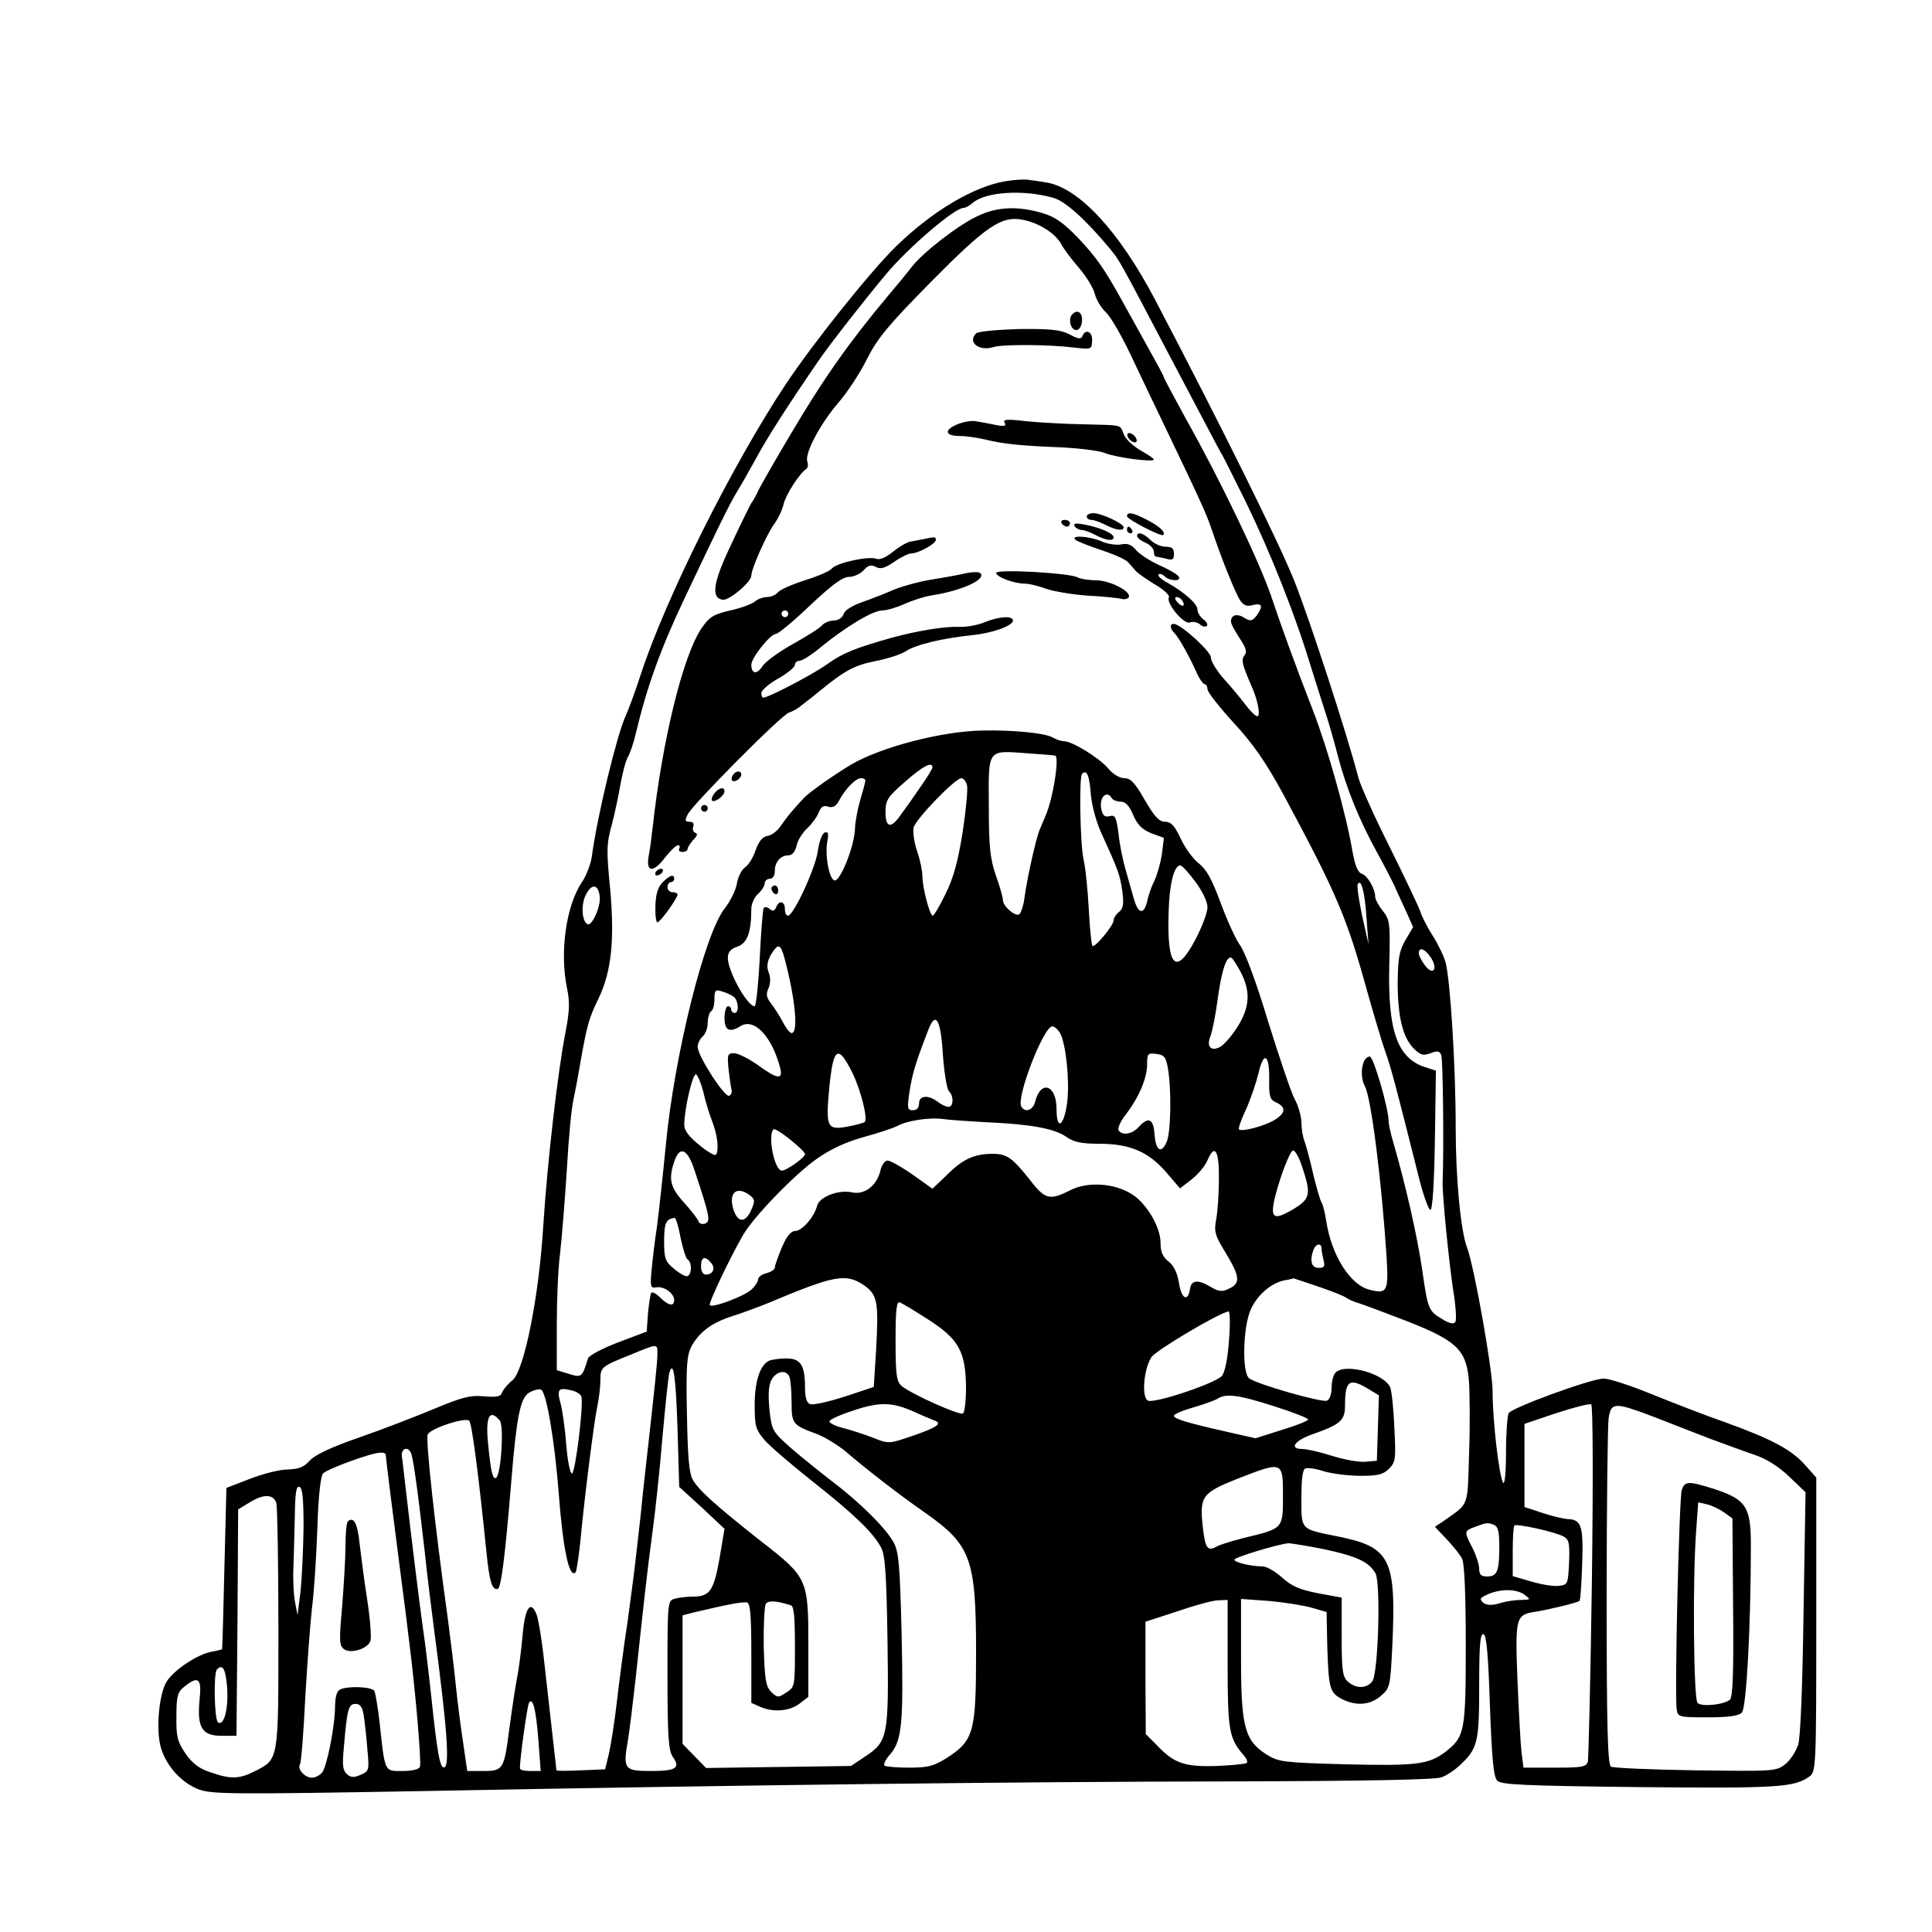
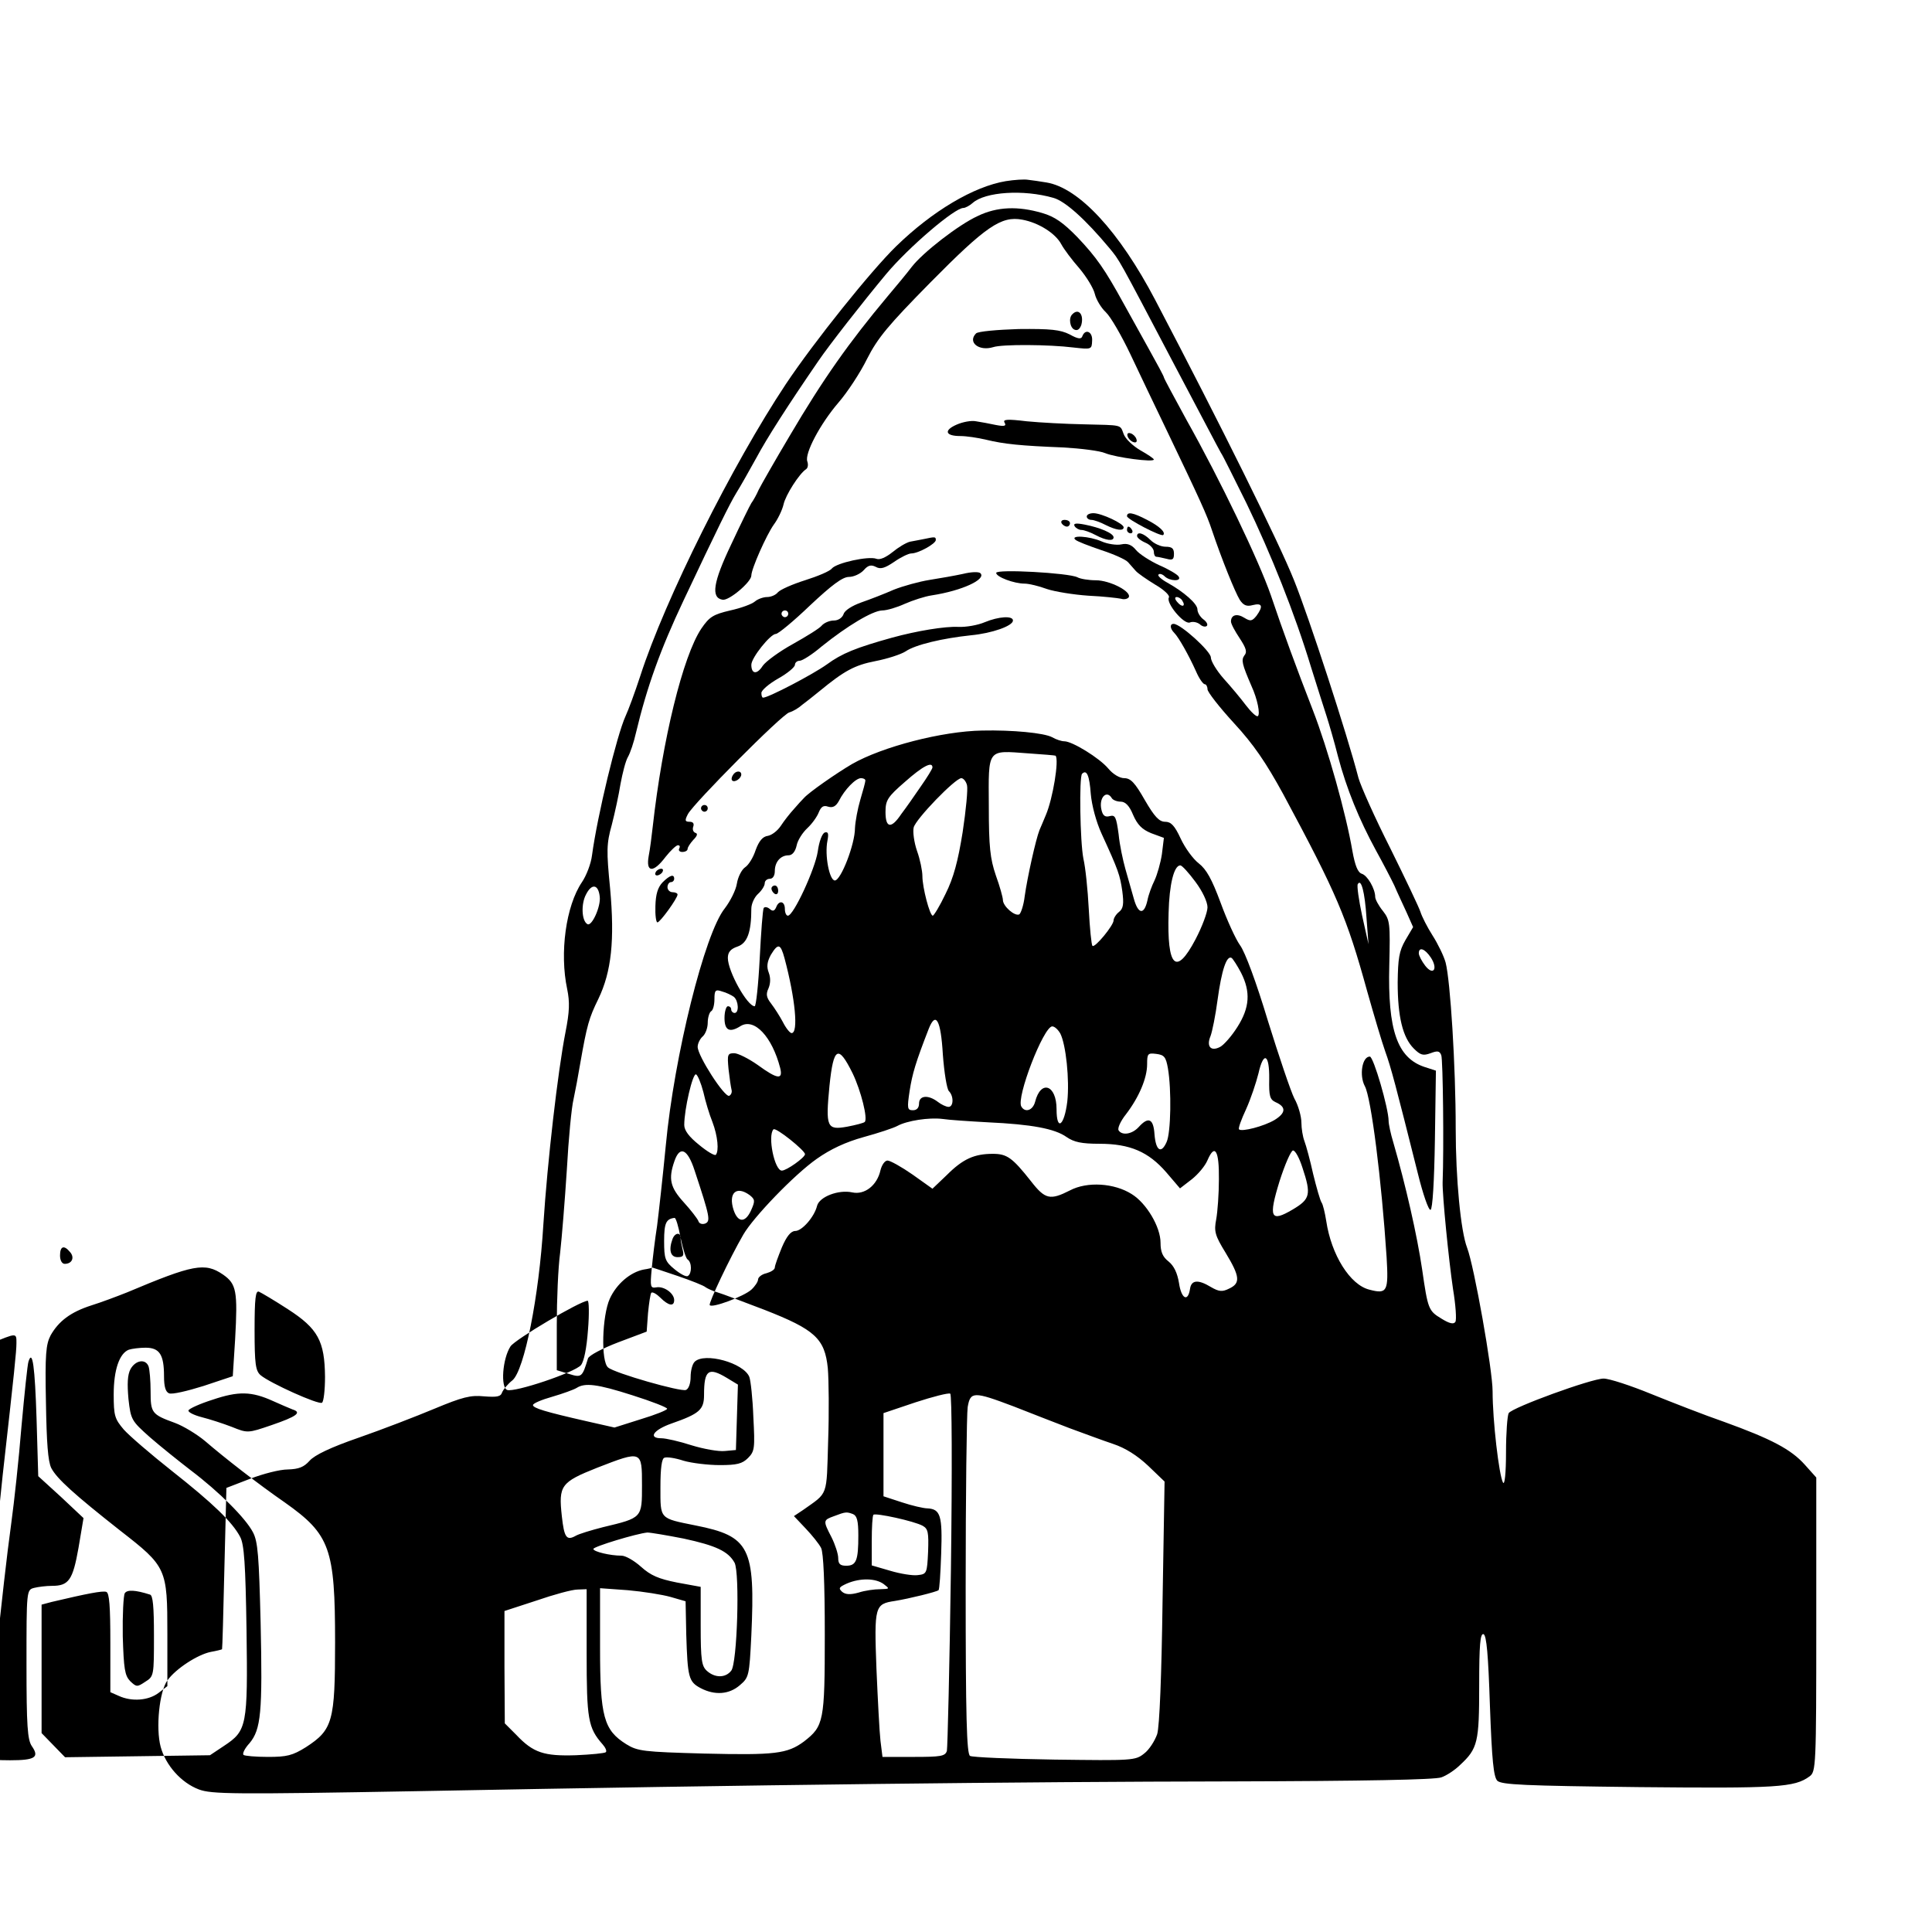
<svg xmlns="http://www.w3.org/2000/svg" version="1.0" width="576" height="576" viewBox="0 0 576 576" preserveAspectRatio="xMidYMid meet">
  <g transform="translate(0,576) scale(0.1,-0.1)" fill="#000000" stroke="none">
-     <path d="M2999 5220 c-96 -16 -219 -89 -327 -194 -75 -73 -245 -285 -329 -411 -160 -241 -360 -641 -434 -870 -16 -49 -36 -103 -44 -120 -26 -57 -84 -296 -100 -415 -3 -25 -17 -61 -30 -80 -48 -71 -67 -211 -44 -319 8 -39 7 -67 -5 -128 -23 -117 -54 -387 -66 -573 -13 -217 -57 -435 -92 -465 -14 -11 -27 -27 -31 -36 -4 -13 -15 -15 -54 -12 -40 4 -64 -2 -148 -37 -55 -23 -156 -62 -225 -86 -84 -29 -132 -52 -147 -69 -17 -19 -32 -25 -65 -26 -24 0 -74 -13 -113 -28 l-70 -27 -6 -239 c-3 -132 -6 -241 -7 -242 -1 -1 -17 -5 -34 -8 -39 -8 -104 -50 -129 -85 -24 -33 -35 -142 -20 -198 15 -55 61 -107 114 -127 38 -14 99 -15 657 -5 1004 19 1788 28 2422 29 395 1 606 5 625 12 15 5 41 22 56 37 53 49 57 68 57 237 0 121 3 156 13 153 9 -4 14 -61 19 -213 6 -165 11 -212 22 -224 13 -12 79 -15 423 -19 412 -4 463 -1 508 32 19 14 20 28 20 453 l0 438 -34 38 c-41 46 -100 77 -241 128 -58 20 -155 58 -217 83 -61 25 -125 46 -142 46 -36 0 -272 -86 -283 -103 -4 -7 -8 -59 -8 -117 0 -62 -4 -99 -9 -90 -12 22 -31 185 -31 272 0 64 -55 373 -76 428 -19 49 -34 206 -34 355 0 188 -16 441 -30 495 -5 19 -23 56 -39 81 -16 25 -32 57 -36 70 -4 13 -45 99 -90 190 -46 91 -88 185 -95 210 -33 128 -148 480 -192 589 -45 113 -219 464 -414 836 -107 204 -227 334 -324 350 -19 3 -44 7 -55 8 -11 2 -41 0 -66 -4z m142 -50 c35 -10 95 -64 166 -149 32 -39 23 -23 196 -352 71 -134 132 -251 137 -259 6 -8 39 -76 76 -150 72 -149 144 -328 193 -490 18 -58 39 -123 46 -145 7 -22 23 -76 34 -120 26 -98 63 -188 113 -280 21 -38 46 -86 55 -105 8 -19 25 -55 36 -79 l20 -45 -23 -39 c-19 -33 -22 -55 -23 -126 0 -102 15 -164 48 -197 20 -20 28 -22 50 -14 21 8 27 7 32 -6 5 -13 8 -278 4 -379 -1 -38 18 -230 31 -318 8 -48 11 -92 7 -98 -5 -8 -18 -5 -42 10 -38 23 -40 28 -57 146 -15 102 -49 251 -86 379 -8 26 -14 55 -14 64 0 37 -45 192 -56 192 -23 0 -32 -56 -15 -88 19 -34 50 -281 65 -510 6 -102 2 -111 -51 -97 -58 14 -114 104 -129 205 -4 25 -10 50 -14 55 -4 6 -15 44 -25 85 -9 41 -21 85 -26 98 -5 13 -9 38 -9 55 0 18 -9 51 -21 72 -11 22 -46 126 -79 232 -34 113 -68 205 -83 225 -13 18 -39 75 -58 127 -26 70 -42 99 -65 117 -17 13 -41 46 -54 74 -18 39 -29 50 -46 50 -18 0 -32 15 -61 65 -29 51 -42 65 -61 65 -14 0 -34 12 -48 29 -26 31 -107 81 -131 81 -8 0 -24 5 -36 12 -24 13 -119 22 -209 20 -119 -2 -297 -48 -388 -100 -46 -27 -128 -84 -143 -101 -5 -5 -19 -20 -30 -33 -12 -13 -30 -36 -39 -50 -10 -15 -27 -28 -39 -30 -15 -2 -26 -15 -36 -42 -7 -22 -21 -45 -32 -52 -10 -7 -21 -29 -24 -48 -3 -20 -20 -53 -36 -74 -60 -74 -151 -440 -176 -707 -9 -93 -21 -201 -26 -240 -6 -38 -13 -96 -16 -128 -5 -54 -4 -58 14 -55 23 4 53 -18 53 -38 0 -20 -17 -17 -41 7 -11 11 -23 18 -27 15 -3 -3 -7 -31 -10 -61 l-4 -55 -85 -32 c-47 -18 -87 -39 -90 -48 -17 -56 -19 -58 -57 -46 l-36 11 0 135 c0 75 4 171 10 215 5 44 14 155 20 248 5 92 14 186 20 210 5 23 14 71 20 107 20 114 26 135 54 192 39 81 49 175 35 329 -11 112 -11 133 5 190 9 35 21 90 26 122 6 32 15 68 22 80 7 12 18 45 24 72 33 138 73 249 142 395 101 214 137 287 157 320 12 19 39 67 60 105 31 58 93 155 185 289 32 47 132 175 202 259 67 80 204 197 230 197 6 0 19 7 28 15 37 33 151 41 241 15z m6 -1663 c11 -12 -8 -128 -29 -177 -6 -14 -14 -34 -19 -45 -11 -28 -36 -140 -44 -197 -3 -26 -11 -50 -16 -54 -13 -7 -49 24 -49 43 0 7 -9 40 -21 73 -17 50 -21 85 -21 207 -1 173 -6 166 117 157 44 -3 81 -6 82 -7z m-367 -35 c0 -4 -16 -30 -35 -57 -19 -28 -45 -65 -58 -82 -30 -45 -47 -42 -47 6 0 35 6 45 58 90 53 47 82 62 82 43z m472 -79 c3 -34 16 -83 32 -118 51 -111 55 -124 62 -172 5 -38 3 -52 -10 -62 -9 -7 -16 -19 -16 -25 0 -15 -56 -83 -63 -76 -3 3 -8 52 -11 110 -3 58 -10 125 -16 150 -10 51 -13 243 -4 253 14 14 22 -5 26 -60z m-672 40 c0 -5 -7 -30 -15 -57 -8 -27 -15 -65 -16 -85 0 -48 -42 -156 -60 -156 -16 0 -31 75 -22 119 4 21 2 27 -8 24 -8 -3 -17 -27 -21 -57 -8 -52 -72 -191 -89 -191 -5 0 -9 9 -9 20 0 24 -18 27 -26 5 -5 -11 -10 -13 -19 -5 -7 6 -15 7 -18 3 -3 -4 -8 -72 -12 -150 -4 -79 -11 -143 -15 -143 -22 0 -80 104 -80 144 0 17 8 27 29 34 29 10 41 43 41 113 0 14 9 34 20 44 11 10 20 24 20 32 0 7 7 13 15 13 9 0 15 9 15 23 0 27 17 47 41 47 11 0 20 11 24 29 3 16 18 39 32 52 14 13 29 34 34 47 7 17 14 22 28 17 14 -4 23 1 32 17 17 34 50 68 66 68 7 0 13 -3 13 -7z m303 -14 c3 -11 -3 -74 -13 -140 -14 -87 -27 -136 -51 -184 -17 -36 -35 -65 -38 -65 -9 0 -31 84 -31 118 0 16 -7 50 -16 75 -9 26 -13 58 -10 70 6 25 124 147 142 147 6 0 14 -9 17 -21z m432 -39 c3 -5 15 -10 26 -10 14 0 26 -12 37 -39 13 -30 27 -44 54 -55 l38 -14 -6 -49 c-4 -26 -14 -61 -22 -78 -8 -16 -18 -43 -21 -59 -10 -45 -28 -42 -41 6 -7 24 -18 63 -25 88 -7 25 -17 71 -20 103 -7 51 -10 58 -26 54 -14 -4 -21 1 -25 18 -9 36 15 62 31 35z m249 -249 c21 -28 36 -60 36 -76 0 -15 -16 -58 -36 -96 -58 -110 -85 -83 -80 79 2 85 16 142 35 142 5 0 25 -22 45 -49z m-1776 -44 c4 -29 -24 -91 -37 -82 -17 10 -19 60 -4 88 17 34 37 31 41 -6z m551 -184 c32 -120 42 -223 21 -223 -5 0 -17 15 -26 33 -9 17 -25 42 -35 55 -14 18 -16 28 -8 45 6 14 7 31 1 47 -7 18 -5 32 6 53 22 36 29 34 41 -10z m1927 2 c22 -34 7 -55 -17 -24 -10 13 -19 30 -19 37 0 20 18 14 36 -13z m-566 -45 c29 -57 26 -104 -11 -162 -17 -27 -40 -53 -51 -59 -28 -15 -42 1 -29 32 5 13 15 62 21 108 12 88 27 134 42 125 4 -3 17 -23 28 -44z m-1512 -72 c14 -12 16 -48 2 -48 -5 0 -10 5 -10 10 0 6 -4 10 -10 10 -5 0 -10 -16 -10 -35 0 -37 15 -45 48 -24 41 25 94 -32 118 -125 9 -36 -8 -34 -67 9 -27 19 -59 35 -70 35 -20 0 -21 -4 -17 -47 3 -27 7 -54 9 -62 2 -7 -1 -15 -7 -18 -14 -5 -94 119 -94 146 0 10 7 24 15 31 8 7 15 25 15 41 0 15 5 31 10 34 6 3 10 20 10 36 0 27 3 30 23 23 12 -3 28 -11 35 -16z m623 -172 c4 -54 12 -103 18 -109 15 -15 14 -47 -1 -47 -7 0 -22 7 -32 15 -29 22 -56 19 -56 -5 0 -13 -7 -20 -18 -20 -17 0 -18 5 -10 58 8 51 18 85 57 185 21 53 36 26 42 -77z m350 63 c17 -33 28 -138 21 -203 -9 -73 -32 -90 -32 -23 0 73 -47 89 -64 22 -7 -26 -30 -33 -41 -14 -16 26 66 238 92 239 7 0 17 -9 24 -21z m-619 -119 c25 -52 46 -136 36 -145 -3 -3 -26 -9 -52 -14 -61 -11 -65 -2 -53 122 12 116 26 124 69 37z m940 15 c11 -64 9 -192 -4 -220 -16 -36 -32 -26 -36 23 -3 47 -18 54 -47 22 -20 -22 -50 -26 -60 -10 -4 6 6 28 22 48 39 51 63 108 63 149 0 32 2 34 27 31 24 -3 29 -9 35 -43z m302 -32 c-1 -51 2 -61 19 -69 32 -14 31 -32 -3 -53 -32 -19 -98 -36 -106 -28 -3 3 7 30 21 60 14 31 30 79 37 107 15 67 33 58 32 -17z m-1687 -39 c6 -27 18 -67 27 -89 16 -42 20 -87 10 -98 -4 -3 -26 10 -50 30 -30 24 -44 43 -44 59 0 47 25 154 35 151 5 -2 15 -26 22 -53z m848 -90 c131 -6 200 -19 235 -44 22 -15 44 -20 98 -20 91 0 146 -24 199 -85 l41 -48 35 27 c19 15 40 40 47 57 22 51 35 29 34 -57 0 -43 -4 -97 -8 -119 -7 -36 -4 -48 28 -100 43 -71 45 -91 10 -107 -20 -10 -30 -9 -54 5 -38 23 -58 21 -62 -5 -6 -41 -26 -31 -33 17 -5 30 -15 51 -31 64 -18 14 -24 29 -24 56 0 47 -42 118 -86 145 -52 33 -133 38 -184 11 -59 -30 -74 -27 -116 27 -56 71 -72 82 -114 82 -55 0 -89 -15 -137 -63 l-43 -41 -59 42 c-33 23 -67 42 -75 42 -8 0 -17 -13 -21 -29 -10 -45 -47 -74 -84 -66 -41 9 -98 -13 -105 -40 -8 -33 -45 -75 -65 -75 -13 0 -26 -16 -40 -49 -11 -27 -21 -54 -21 -60 0 -6 -11 -13 -25 -17 -14 -3 -25 -12 -25 -19 0 -6 -9 -20 -20 -30 -22 -20 -118 -56 -124 -46 -4 6 60 141 100 210 30 52 152 179 219 226 41 29 86 50 140 65 44 12 89 27 100 33 29 16 95 26 135 21 19 -3 80 -7 135 -10z m-545 -95 c0 -10 -55 -49 -69 -49 -22 0 -43 104 -25 123 7 7 94 -63 94 -74z m-329 -49 c46 -139 48 -151 31 -158 -9 -3 -18 0 -20 8 -3 7 -22 32 -43 55 -41 45 -47 70 -28 124 16 46 39 36 60 -29z m1812 9 c27 -81 23 -94 -29 -125 -66 -39 -73 -25 -39 85 16 50 34 91 40 91 7 0 19 -23 28 -51z m-1648 -82 c16 -13 17 -17 4 -46 -17 -37 -39 -37 -52 2 -16 50 8 73 48 44z m-206 -127 c7 -33 16 -62 21 -65 13 -8 13 -42 1 -49 -5 -4 -23 6 -40 20 -28 23 -31 31 -31 84 0 54 6 66 31 69 4 1 12 -26 18 -59z m1911 -32 c0 -7 3 -23 6 -35 5 -19 2 -23 -15 -23 -21 0 -27 21 -15 54 7 19 24 21 24 4z m-1820 -43 c14 -16 6 -35 -16 -35 -8 0 -14 10 -14 25 0 28 12 32 30 10z m456 -67 c40 -28 44 -49 36 -193 l-7 -110 -87 -29 c-48 -15 -94 -26 -103 -22 -10 4 -15 19 -15 51 0 64 -13 85 -55 85 -18 0 -41 -3 -50 -6 -28 -11 -45 -60 -45 -133 0 -64 3 -73 30 -105 17 -19 81 -74 143 -123 123 -97 181 -153 204 -197 12 -22 16 -81 19 -278 4 -286 1 -300 -67 -345 l-42 -28 -216 -3 -216 -3 -35 36 -35 36 0 192 0 191 30 8 c106 25 152 34 163 30 9 -3 12 -43 12 -151 l0 -148 25 -11 c39 -18 89 -14 119 9 l26 20 0 155 c0 196 -2 201 -141 309 -137 108 -188 154 -205 186 -10 20 -14 75 -16 196 -3 144 0 173 14 200 24 42 59 69 121 89 29 9 77 27 107 39 197 83 232 90 286 53z m1355 -4 c41 -14 79 -29 84 -34 6 -4 21 -11 35 -15 14 -4 77 -28 140 -52 151 -59 180 -86 189 -174 3 -35 4 -133 1 -217 -5 -169 1 -152 -75 -206 l-27 -18 35 -37 c19 -20 40 -46 46 -58 7 -14 11 -103 11 -258 0 -260 -3 -273 -62 -319 -50 -37 -87 -41 -298 -36 -181 5 -198 7 -232 28 -67 42 -78 82 -78 287 l0 178 83 -6 c45 -4 102 -13 127 -20 l45 -13 2 -99 c4 -128 7 -141 43 -160 42 -22 85 -19 117 9 27 23 28 28 34 148 12 263 -5 296 -166 328 -109 22 -105 18 -105 114 0 58 4 86 12 88 7 3 33 -1 57 -9 24 -7 73 -13 108 -13 51 0 67 4 84 21 20 20 21 29 16 123 -2 55 -8 109 -12 119 -17 42 -134 74 -163 45 -7 -7 -12 -27 -12 -45 0 -20 -6 -36 -14 -39 -16 -6 -212 50 -232 67 -22 18 -18 154 5 205 20 44 61 79 101 87 14 2 25 5 26 6 0 0 34 -11 75 -25z m-1162 -99 c90 -58 110 -95 111 -202 0 -39 -4 -74 -9 -77 -10 -7 -156 59 -183 82 -15 13 -18 33 -18 135 0 94 3 118 13 114 7 -3 46 -26 86 -52z m895 -62 c-4 -55 -12 -94 -21 -105 -19 -22 -198 -82 -220 -74 -20 8 -14 93 10 130 14 21 207 135 230 136 4 0 5 -39 1 -87z m-1704 -40 c0 -23 -6 -83 -41 -393 -5 -52 -14 -135 -20 -185 -5 -49 -18 -148 -28 -220 -11 -71 -25 -179 -32 -240 -7 -60 -18 -130 -24 -155 l-11 -45 -72 -3 c-40 -2 -72 -2 -73 0 0 4 -26 227 -39 346 -6 51 -15 104 -20 118 -18 46 -35 21 -42 -62 -4 -43 -11 -101 -17 -129 -5 -27 -15 -93 -22 -145 -16 -125 -18 -130 -78 -130 l-48 0 -12 83 c-7 45 -17 123 -22 172 -5 50 -16 140 -24 200 -39 280 -66 530 -60 548 7 18 113 53 124 41 8 -8 28 -162 51 -389 9 -90 17 -117 34 -112 10 3 22 96 40 317 16 196 27 250 52 267 13 8 30 13 37 10 16 -6 41 -154 53 -312 13 -167 31 -251 50 -233 3 4 9 44 14 90 13 139 40 350 50 401 6 27 10 64 10 82 0 39 2 41 90 76 82 34 80 34 80 2z m60 -225 l5 -171 68 -62 67 -63 -15 -89 c-17 -96 -29 -113 -79 -113 -17 0 -41 -3 -53 -6 -23 -6 -23 -7 -23 -228 0 -184 3 -225 16 -244 23 -33 10 -42 -65 -42 -80 0 -84 5 -69 91 5 30 15 113 23 184 23 215 35 325 50 435 8 58 22 186 30 285 9 99 18 186 21 194 12 37 19 -15 24 -171z m334 156 c3 -9 6 -42 6 -74 0 -64 3 -69 72 -94 25 -9 66 -34 90 -54 58 -50 158 -128 239 -184 134 -95 149 -136 149 -416 0 -237 -7 -261 -87 -313 -40 -25 -57 -29 -113 -29 -37 0 -70 3 -73 6 -4 4 4 20 18 35 34 41 39 91 33 359 -5 199 -8 242 -23 270 -22 42 -100 120 -186 185 -35 27 -90 71 -121 98 -55 49 -57 52 -64 114 -4 45 -3 72 6 89 15 27 45 32 54 8z m1724 -34 l33 -20 -3 -98 -3 -97 -33 -3 c-19 -2 -63 6 -99 17 -37 12 -77 21 -90 21 -41 0 -24 25 30 44 83 29 97 41 97 85 0 75 13 84 68 51z m-2371 -6 c12 -3 24 -11 26 -17 8 -21 -18 -232 -28 -230 -6 2 -13 40 -17 86 -3 46 -11 100 -16 120 -13 46 -8 52 35 41z m2090 -46 c57 -18 103 -36 103 -40 0 -4 -35 -18 -78 -31 l-79 -25 -84 19 c-123 28 -159 39 -159 48 0 5 26 16 58 25 31 9 64 21 72 26 25 16 61 12 167 -22z m-1072 -17 c22 -10 48 -21 58 -25 29 -9 13 -21 -63 -47 -70 -24 -71 -24 -118 -5 -26 10 -66 23 -90 29 -23 6 -41 15 -39 20 1 5 34 20 72 32 77 26 116 25 180 -4z m2021 -505 c-4 -286 -10 -529 -12 -538 -5 -16 -18 -18 -99 -18 l-93 0 -6 48 c-3 26 -8 122 -12 215 -7 187 -5 193 55 202 43 7 124 27 130 32 3 2 6 51 8 109 4 113 -2 133 -41 135 -11 0 -46 8 -76 18 l-55 18 0 124 0 124 95 32 c52 17 99 29 104 26 5 -3 6 -221 2 -527z m187 489 c50 -20 126 -49 167 -65 41 -15 100 -37 130 -47 36 -12 71 -34 104 -65 l49 -47 -6 -358 c-3 -221 -9 -372 -16 -395 -7 -20 -24 -47 -39 -58 -26 -21 -35 -21 -267 -18 -132 2 -246 7 -252 11 -10 6 -13 118 -13 505 0 273 3 514 6 535 8 47 18 47 137 2z m-3443 -10 c13 -16 4 -161 -11 -171 -10 -6 -16 19 -24 104 -8 79 5 103 35 67z m-266 -94 c7 -10 20 -103 41 -286 8 -77 22 -189 30 -250 38 -286 46 -398 30 -404 -13 -5 -21 39 -39 209 -8 74 -19 167 -25 205 -11 79 -35 274 -51 413 -6 52 -11 97 -12 100 -2 22 15 31 26 13z m-74 -8 c0 -8 22 -183 46 -368 8 -60 19 -146 24 -190 18 -140 37 -360 32 -372 -2 -8 -23 -13 -52 -13 -55 0 -52 -7 -69 151 -5 43 -12 82 -15 88 -8 12 -74 15 -100 5 -11 -4 -16 -19 -17 -48 0 -61 -24 -183 -39 -201 -7 -8 -20 -15 -30 -15 -21 0 -44 25 -36 39 4 5 11 94 16 198 6 103 15 224 20 268 6 44 13 150 16 235 3 100 10 159 17 167 14 14 142 61 170 62 9 1 17 -2 17 -6z m2675 -123 c0 -98 1 -97 -116 -125 -35 -9 -72 -20 -82 -26 -27 -15 -34 -5 -41 59 -10 91 -3 101 105 144 134 52 134 52 134 -52z m-2920 -96 c-1 -65 -5 -150 -9 -189 l-9 -70 -8 42 c-4 23 -6 70 -4 105 1 34 3 103 4 151 1 66 4 88 14 84 9 -3 12 -36 12 -123z m-81 74 c3 -13 6 -182 6 -376 0 -394 2 -386 -71 -423 -46 -23 -71 -24 -131 -3 -34 11 -54 26 -75 56 -24 36 -28 50 -27 111 0 60 3 72 23 88 42 34 53 26 46 -38 -8 -83 7 -108 65 -108 l45 0 3 338 2 337 33 20 c43 27 73 26 81 -2z m3630 -64 c12 -5 16 -20 16 -64 0 -74 -6 -90 -36 -90 -18 0 -24 5 -24 23 0 12 -9 40 -20 62 -26 50 -25 51 8 63 34 13 37 13 56 6z m208 -35 c16 -9 18 -20 16 -77 -3 -65 -4 -67 -31 -70 -15 -2 -52 4 -82 13 l-55 16 0 73 c0 40 2 75 5 78 7 6 122 -19 147 -33z m-713 -38 c97 -21 133 -38 152 -72 16 -31 8 -301 -10 -322 -17 -22 -49 -22 -73 0 -15 14 -18 32 -18 133 l0 117 -71 13 c-55 11 -78 21 -107 47 -20 18 -46 33 -58 33 -34 0 -84 12 -84 20 0 7 129 46 161 49 9 0 57 -8 108 -18z m597 -136 c18 -14 18 -14 -11 -15 -17 0 -46 -4 -64 -10 -25 -7 -39 -6 -49 2 -12 11 -10 14 14 25 40 17 86 16 110 -2z m-2188 -31 c9 -2 12 -36 12 -123 0 -118 0 -121 -26 -137 -24 -16 -26 -16 -45 2 -16 17 -19 36 -22 134 -1 63 2 121 6 128 7 11 31 10 75 -4z m1302 -174 c0 -198 4 -223 48 -273 8 -9 13 -20 9 -23 -3 -3 -43 -7 -89 -9 -95 -3 -127 7 -178 61 l-34 34 -1 167 0 168 95 31 c52 18 107 33 123 33 l27 1 0 -190z m-2987 -37 c13 -73 -1 -152 -23 -138 -11 7 -14 148 -3 158 13 13 21 7 26 -20z m932 -190 l7 -93 -31 0 c-17 0 -31 3 -31 8 0 30 22 187 27 195 11 19 21 -18 28 -110z m-521 75 c3 -18 8 -63 11 -100 6 -65 6 -68 -19 -79 -20 -9 -29 -9 -41 1 -13 11 -15 26 -10 79 10 117 14 131 35 131 14 0 20 -9 24 -32z" />
+     <path d="M2999 5220 c-96 -16 -219 -89 -327 -194 -75 -73 -245 -285 -329 -411 -160 -241 -360 -641 -434 -870 -16 -49 -36 -103 -44 -120 -26 -57 -84 -296 -100 -415 -3 -25 -17 -61 -30 -80 -48 -71 -67 -211 -44 -319 8 -39 7 -67 -5 -128 -23 -117 -54 -387 -66 -573 -13 -217 -57 -435 -92 -465 -14 -11 -27 -27 -31 -36 -4 -13 -15 -15 -54 -12 -40 4 -64 -2 -148 -37 -55 -23 -156 -62 -225 -86 -84 -29 -132 -52 -147 -69 -17 -19 -32 -25 -65 -26 -24 0 -74 -13 -113 -28 l-70 -27 -6 -239 c-3 -132 -6 -241 -7 -242 -1 -1 -17 -5 -34 -8 -39 -8 -104 -50 -129 -85 -24 -33 -35 -142 -20 -198 15 -55 61 -107 114 -127 38 -14 99 -15 657 -5 1004 19 1788 28 2422 29 395 1 606 5 625 12 15 5 41 22 56 37 53 49 57 68 57 237 0 121 3 156 13 153 9 -4 14 -61 19 -213 6 -165 11 -212 22 -224 13 -12 79 -15 423 -19 412 -4 463 -1 508 32 19 14 20 28 20 453 l0 438 -34 38 c-41 46 -100 77 -241 128 -58 20 -155 58 -217 83 -61 25 -125 46 -142 46 -36 0 -272 -86 -283 -103 -4 -7 -8 -59 -8 -117 0 -62 -4 -99 -9 -90 -12 22 -31 185 -31 272 0 64 -55 373 -76 428 -19 49 -34 206 -34 355 0 188 -16 441 -30 495 -5 19 -23 56 -39 81 -16 25 -32 57 -36 70 -4 13 -45 99 -90 190 -46 91 -88 185 -95 210 -33 128 -148 480 -192 589 -45 113 -219 464 -414 836 -107 204 -227 334 -324 350 -19 3 -44 7 -55 8 -11 2 -41 0 -66 -4z m142 -50 c35 -10 95 -64 166 -149 32 -39 23 -23 196 -352 71 -134 132 -251 137 -259 6 -8 39 -76 76 -150 72 -149 144 -328 193 -490 18 -58 39 -123 46 -145 7 -22 23 -76 34 -120 26 -98 63 -188 113 -280 21 -38 46 -86 55 -105 8 -19 25 -55 36 -79 l20 -45 -23 -39 c-19 -33 -22 -55 -23 -126 0 -102 15 -164 48 -197 20 -20 28 -22 50 -14 21 8 27 7 32 -6 5 -13 8 -278 4 -379 -1 -38 18 -230 31 -318 8 -48 11 -92 7 -98 -5 -8 -18 -5 -42 10 -38 23 -40 28 -57 146 -15 102 -49 251 -86 379 -8 26 -14 55 -14 64 0 37 -45 192 -56 192 -23 0 -32 -56 -15 -88 19 -34 50 -281 65 -510 6 -102 2 -111 -51 -97 -58 14 -114 104 -129 205 -4 25 -10 50 -14 55 -4 6 -15 44 -25 85 -9 41 -21 85 -26 98 -5 13 -9 38 -9 55 0 18 -9 51 -21 72 -11 22 -46 126 -79 232 -34 113 -68 205 -83 225 -13 18 -39 75 -58 127 -26 70 -42 99 -65 117 -17 13 -41 46 -54 74 -18 39 -29 50 -46 50 -18 0 -32 15 -61 65 -29 51 -42 65 -61 65 -14 0 -34 12 -48 29 -26 31 -107 81 -131 81 -8 0 -24 5 -36 12 -24 13 -119 22 -209 20 -119 -2 -297 -48 -388 -100 -46 -27 -128 -84 -143 -101 -5 -5 -19 -20 -30 -33 -12 -13 -30 -36 -39 -50 -10 -15 -27 -28 -39 -30 -15 -2 -26 -15 -36 -42 -7 -22 -21 -45 -32 -52 -10 -7 -21 -29 -24 -48 -3 -20 -20 -53 -36 -74 -60 -74 -151 -440 -176 -707 -9 -93 -21 -201 -26 -240 -6 -38 -13 -96 -16 -128 -5 -54 -4 -58 14 -55 23 4 53 -18 53 -38 0 -20 -17 -17 -41 7 -11 11 -23 18 -27 15 -3 -3 -7 -31 -10 -61 l-4 -55 -85 -32 c-47 -18 -87 -39 -90 -48 -17 -56 -19 -58 -57 -46 l-36 11 0 135 c0 75 4 171 10 215 5 44 14 155 20 248 5 92 14 186 20 210 5 23 14 71 20 107 20 114 26 135 54 192 39 81 49 175 35 329 -11 112 -11 133 5 190 9 35 21 90 26 122 6 32 15 68 22 80 7 12 18 45 24 72 33 138 73 249 142 395 101 214 137 287 157 320 12 19 39 67 60 105 31 58 93 155 185 289 32 47 132 175 202 259 67 80 204 197 230 197 6 0 19 7 28 15 37 33 151 41 241 15z m6 -1663 c11 -12 -8 -128 -29 -177 -6 -14 -14 -34 -19 -45 -11 -28 -36 -140 -44 -197 -3 -26 -11 -50 -16 -54 -13 -7 -49 24 -49 43 0 7 -9 40 -21 73 -17 50 -21 85 -21 207 -1 173 -6 166 117 157 44 -3 81 -6 82 -7z m-367 -35 c0 -4 -16 -30 -35 -57 -19 -28 -45 -65 -58 -82 -30 -45 -47 -42 -47 6 0 35 6 45 58 90 53 47 82 62 82 43z m472 -79 c3 -34 16 -83 32 -118 51 -111 55 -124 62 -172 5 -38 3 -52 -10 -62 -9 -7 -16 -19 -16 -25 0 -15 -56 -83 -63 -76 -3 3 -8 52 -11 110 -3 58 -10 125 -16 150 -10 51 -13 243 -4 253 14 14 22 -5 26 -60z m-672 40 c0 -5 -7 -30 -15 -57 -8 -27 -15 -65 -16 -85 0 -48 -42 -156 -60 -156 -16 0 -31 75 -22 119 4 21 2 27 -8 24 -8 -3 -17 -27 -21 -57 -8 -52 -72 -191 -89 -191 -5 0 -9 9 -9 20 0 24 -18 27 -26 5 -5 -11 -10 -13 -19 -5 -7 6 -15 7 -18 3 -3 -4 -8 -72 -12 -150 -4 -79 -11 -143 -15 -143 -22 0 -80 104 -80 144 0 17 8 27 29 34 29 10 41 43 41 113 0 14 9 34 20 44 11 10 20 24 20 32 0 7 7 13 15 13 9 0 15 9 15 23 0 27 17 47 41 47 11 0 20 11 24 29 3 16 18 39 32 52 14 13 29 34 34 47 7 17 14 22 28 17 14 -4 23 1 32 17 17 34 50 68 66 68 7 0 13 -3 13 -7z m303 -14 c3 -11 -3 -74 -13 -140 -14 -87 -27 -136 -51 -184 -17 -36 -35 -65 -38 -65 -9 0 -31 84 -31 118 0 16 -7 50 -16 75 -9 26 -13 58 -10 70 6 25 124 147 142 147 6 0 14 -9 17 -21z m432 -39 c3 -5 15 -10 26 -10 14 0 26 -12 37 -39 13 -30 27 -44 54 -55 l38 -14 -6 -49 c-4 -26 -14 -61 -22 -78 -8 -16 -18 -43 -21 -59 -10 -45 -28 -42 -41 6 -7 24 -18 63 -25 88 -7 25 -17 71 -20 103 -7 51 -10 58 -26 54 -14 -4 -21 1 -25 18 -9 36 15 62 31 35z m249 -249 c21 -28 36 -60 36 -76 0 -15 -16 -58 -36 -96 -58 -110 -85 -83 -80 79 2 85 16 142 35 142 5 0 25 -22 45 -49z m-1776 -44 c4 -29 -24 -91 -37 -82 -17 10 -19 60 -4 88 17 34 37 31 41 -6z m551 -184 c32 -120 42 -223 21 -223 -5 0 -17 15 -26 33 -9 17 -25 42 -35 55 -14 18 -16 28 -8 45 6 14 7 31 1 47 -7 18 -5 32 6 53 22 36 29 34 41 -10z m1927 2 c22 -34 7 -55 -17 -24 -10 13 -19 30 -19 37 0 20 18 14 36 -13z m-566 -45 c29 -57 26 -104 -11 -162 -17 -27 -40 -53 -51 -59 -28 -15 -42 1 -29 32 5 13 15 62 21 108 12 88 27 134 42 125 4 -3 17 -23 28 -44z m-1512 -72 c14 -12 16 -48 2 -48 -5 0 -10 5 -10 10 0 6 -4 10 -10 10 -5 0 -10 -16 -10 -35 0 -37 15 -45 48 -24 41 25 94 -32 118 -125 9 -36 -8 -34 -67 9 -27 19 -59 35 -70 35 -20 0 -21 -4 -17 -47 3 -27 7 -54 9 -62 2 -7 -1 -15 -7 -18 -14 -5 -94 119 -94 146 0 10 7 24 15 31 8 7 15 25 15 41 0 15 5 31 10 34 6 3 10 20 10 36 0 27 3 30 23 23 12 -3 28 -11 35 -16z m623 -172 c4 -54 12 -103 18 -109 15 -15 14 -47 -1 -47 -7 0 -22 7 -32 15 -29 22 -56 19 -56 -5 0 -13 -7 -20 -18 -20 -17 0 -18 5 -10 58 8 51 18 85 57 185 21 53 36 26 42 -77z m350 63 c17 -33 28 -138 21 -203 -9 -73 -32 -90 -32 -23 0 73 -47 89 -64 22 -7 -26 -30 -33 -41 -14 -16 26 66 238 92 239 7 0 17 -9 24 -21z m-619 -119 c25 -52 46 -136 36 -145 -3 -3 -26 -9 -52 -14 -61 -11 -65 -2 -53 122 12 116 26 124 69 37z m940 15 c11 -64 9 -192 -4 -220 -16 -36 -32 -26 -36 23 -3 47 -18 54 -47 22 -20 -22 -50 -26 -60 -10 -4 6 6 28 22 48 39 51 63 108 63 149 0 32 2 34 27 31 24 -3 29 -9 35 -43z m302 -32 c-1 -51 2 -61 19 -69 32 -14 31 -32 -3 -53 -32 -19 -98 -36 -106 -28 -3 3 7 30 21 60 14 31 30 79 37 107 15 67 33 58 32 -17z m-1687 -39 c6 -27 18 -67 27 -89 16 -42 20 -87 10 -98 -4 -3 -26 10 -50 30 -30 24 -44 43 -44 59 0 47 25 154 35 151 5 -2 15 -26 22 -53z m848 -90 c131 -6 200 -19 235 -44 22 -15 44 -20 98 -20 91 0 146 -24 199 -85 l41 -48 35 27 c19 15 40 40 47 57 22 51 35 29 34 -57 0 -43 -4 -97 -8 -119 -7 -36 -4 -48 28 -100 43 -71 45 -91 10 -107 -20 -10 -30 -9 -54 5 -38 23 -58 21 -62 -5 -6 -41 -26 -31 -33 17 -5 30 -15 51 -31 64 -18 14 -24 29 -24 56 0 47 -42 118 -86 145 -52 33 -133 38 -184 11 -59 -30 -74 -27 -116 27 -56 71 -72 82 -114 82 -55 0 -89 -15 -137 -63 l-43 -41 -59 42 c-33 23 -67 42 -75 42 -8 0 -17 -13 -21 -29 -10 -45 -47 -74 -84 -66 -41 9 -98 -13 -105 -40 -8 -33 -45 -75 -65 -75 -13 0 -26 -16 -40 -49 -11 -27 -21 -54 -21 -60 0 -6 -11 -13 -25 -17 -14 -3 -25 -12 -25 -19 0 -6 -9 -20 -20 -30 -22 -20 -118 -56 -124 -46 -4 6 60 141 100 210 30 52 152 179 219 226 41 29 86 50 140 65 44 12 89 27 100 33 29 16 95 26 135 21 19 -3 80 -7 135 -10z m-545 -95 c0 -10 -55 -49 -69 -49 -22 0 -43 104 -25 123 7 7 94 -63 94 -74z m-329 -49 c46 -139 48 -151 31 -158 -9 -3 -18 0 -20 8 -3 7 -22 32 -43 55 -41 45 -47 70 -28 124 16 46 39 36 60 -29z m1812 9 c27 -81 23 -94 -29 -125 -66 -39 -73 -25 -39 85 16 50 34 91 40 91 7 0 19 -23 28 -51z m-1648 -82 c16 -13 17 -17 4 -46 -17 -37 -39 -37 -52 2 -16 50 8 73 48 44z m-206 -127 c7 -33 16 -62 21 -65 13 -8 13 -42 1 -49 -5 -4 -23 6 -40 20 -28 23 -31 31 -31 84 0 54 6 66 31 69 4 1 12 -26 18 -59z c0 -7 3 -23 6 -35 5 -19 2 -23 -15 -23 -21 0 -27 21 -15 54 7 19 24 21 24 4z m-1820 -43 c14 -16 6 -35 -16 -35 -8 0 -14 10 -14 25 0 28 12 32 30 10z m456 -67 c40 -28 44 -49 36 -193 l-7 -110 -87 -29 c-48 -15 -94 -26 -103 -22 -10 4 -15 19 -15 51 0 64 -13 85 -55 85 -18 0 -41 -3 -50 -6 -28 -11 -45 -60 -45 -133 0 -64 3 -73 30 -105 17 -19 81 -74 143 -123 123 -97 181 -153 204 -197 12 -22 16 -81 19 -278 4 -286 1 -300 -67 -345 l-42 -28 -216 -3 -216 -3 -35 36 -35 36 0 192 0 191 30 8 c106 25 152 34 163 30 9 -3 12 -43 12 -151 l0 -148 25 -11 c39 -18 89 -14 119 9 l26 20 0 155 c0 196 -2 201 -141 309 -137 108 -188 154 -205 186 -10 20 -14 75 -16 196 -3 144 0 173 14 200 24 42 59 69 121 89 29 9 77 27 107 39 197 83 232 90 286 53z m1355 -4 c41 -14 79 -29 84 -34 6 -4 21 -11 35 -15 14 -4 77 -28 140 -52 151 -59 180 -86 189 -174 3 -35 4 -133 1 -217 -5 -169 1 -152 -75 -206 l-27 -18 35 -37 c19 -20 40 -46 46 -58 7 -14 11 -103 11 -258 0 -260 -3 -273 -62 -319 -50 -37 -87 -41 -298 -36 -181 5 -198 7 -232 28 -67 42 -78 82 -78 287 l0 178 83 -6 c45 -4 102 -13 127 -20 l45 -13 2 -99 c4 -128 7 -141 43 -160 42 -22 85 -19 117 9 27 23 28 28 34 148 12 263 -5 296 -166 328 -109 22 -105 18 -105 114 0 58 4 86 12 88 7 3 33 -1 57 -9 24 -7 73 -13 108 -13 51 0 67 4 84 21 20 20 21 29 16 123 -2 55 -8 109 -12 119 -17 42 -134 74 -163 45 -7 -7 -12 -27 -12 -45 0 -20 -6 -36 -14 -39 -16 -6 -212 50 -232 67 -22 18 -18 154 5 205 20 44 61 79 101 87 14 2 25 5 26 6 0 0 34 -11 75 -25z m-1162 -99 c90 -58 110 -95 111 -202 0 -39 -4 -74 -9 -77 -10 -7 -156 59 -183 82 -15 13 -18 33 -18 135 0 94 3 118 13 114 7 -3 46 -26 86 -52z m895 -62 c-4 -55 -12 -94 -21 -105 -19 -22 -198 -82 -220 -74 -20 8 -14 93 10 130 14 21 207 135 230 136 4 0 5 -39 1 -87z m-1704 -40 c0 -23 -6 -83 -41 -393 -5 -52 -14 -135 -20 -185 -5 -49 -18 -148 -28 -220 -11 -71 -25 -179 -32 -240 -7 -60 -18 -130 -24 -155 l-11 -45 -72 -3 c-40 -2 -72 -2 -73 0 0 4 -26 227 -39 346 -6 51 -15 104 -20 118 -18 46 -35 21 -42 -62 -4 -43 -11 -101 -17 -129 -5 -27 -15 -93 -22 -145 -16 -125 -18 -130 -78 -130 l-48 0 -12 83 c-7 45 -17 123 -22 172 -5 50 -16 140 -24 200 -39 280 -66 530 -60 548 7 18 113 53 124 41 8 -8 28 -162 51 -389 9 -90 17 -117 34 -112 10 3 22 96 40 317 16 196 27 250 52 267 13 8 30 13 37 10 16 -6 41 -154 53 -312 13 -167 31 -251 50 -233 3 4 9 44 14 90 13 139 40 350 50 401 6 27 10 64 10 82 0 39 2 41 90 76 82 34 80 34 80 2z m60 -225 l5 -171 68 -62 67 -63 -15 -89 c-17 -96 -29 -113 -79 -113 -17 0 -41 -3 -53 -6 -23 -6 -23 -7 -23 -228 0 -184 3 -225 16 -244 23 -33 10 -42 -65 -42 -80 0 -84 5 -69 91 5 30 15 113 23 184 23 215 35 325 50 435 8 58 22 186 30 285 9 99 18 186 21 194 12 37 19 -15 24 -171z m334 156 c3 -9 6 -42 6 -74 0 -64 3 -69 72 -94 25 -9 66 -34 90 -54 58 -50 158 -128 239 -184 134 -95 149 -136 149 -416 0 -237 -7 -261 -87 -313 -40 -25 -57 -29 -113 -29 -37 0 -70 3 -73 6 -4 4 4 20 18 35 34 41 39 91 33 359 -5 199 -8 242 -23 270 -22 42 -100 120 -186 185 -35 27 -90 71 -121 98 -55 49 -57 52 -64 114 -4 45 -3 72 6 89 15 27 45 32 54 8z m1724 -34 l33 -20 -3 -98 -3 -97 -33 -3 c-19 -2 -63 6 -99 17 -37 12 -77 21 -90 21 -41 0 -24 25 30 44 83 29 97 41 97 85 0 75 13 84 68 51z m-2371 -6 c12 -3 24 -11 26 -17 8 -21 -18 -232 -28 -230 -6 2 -13 40 -17 86 -3 46 -11 100 -16 120 -13 46 -8 52 35 41z m2090 -46 c57 -18 103 -36 103 -40 0 -4 -35 -18 -78 -31 l-79 -25 -84 19 c-123 28 -159 39 -159 48 0 5 26 16 58 25 31 9 64 21 72 26 25 16 61 12 167 -22z m-1072 -17 c22 -10 48 -21 58 -25 29 -9 13 -21 -63 -47 -70 -24 -71 -24 -118 -5 -26 10 -66 23 -90 29 -23 6 -41 15 -39 20 1 5 34 20 72 32 77 26 116 25 180 -4z m2021 -505 c-4 -286 -10 -529 -12 -538 -5 -16 -18 -18 -99 -18 l-93 0 -6 48 c-3 26 -8 122 -12 215 -7 187 -5 193 55 202 43 7 124 27 130 32 3 2 6 51 8 109 4 113 -2 133 -41 135 -11 0 -46 8 -76 18 l-55 18 0 124 0 124 95 32 c52 17 99 29 104 26 5 -3 6 -221 2 -527z m187 489 c50 -20 126 -49 167 -65 41 -15 100 -37 130 -47 36 -12 71 -34 104 -65 l49 -47 -6 -358 c-3 -221 -9 -372 -16 -395 -7 -20 -24 -47 -39 -58 -26 -21 -35 -21 -267 -18 -132 2 -246 7 -252 11 -10 6 -13 118 -13 505 0 273 3 514 6 535 8 47 18 47 137 2z m-3443 -10 c13 -16 4 -161 -11 -171 -10 -6 -16 19 -24 104 -8 79 5 103 35 67z m-266 -94 c7 -10 20 -103 41 -286 8 -77 22 -189 30 -250 38 -286 46 -398 30 -404 -13 -5 -21 39 -39 209 -8 74 -19 167 -25 205 -11 79 -35 274 -51 413 -6 52 -11 97 -12 100 -2 22 15 31 26 13z m-74 -8 c0 -8 22 -183 46 -368 8 -60 19 -146 24 -190 18 -140 37 -360 32 -372 -2 -8 -23 -13 -52 -13 -55 0 -52 -7 -69 151 -5 43 -12 82 -15 88 -8 12 -74 15 -100 5 -11 -4 -16 -19 -17 -48 0 -61 -24 -183 -39 -201 -7 -8 -20 -15 -30 -15 -21 0 -44 25 -36 39 4 5 11 94 16 198 6 103 15 224 20 268 6 44 13 150 16 235 3 100 10 159 17 167 14 14 142 61 170 62 9 1 17 -2 17 -6z m2675 -123 c0 -98 1 -97 -116 -125 -35 -9 -72 -20 -82 -26 -27 -15 -34 -5 -41 59 -10 91 -3 101 105 144 134 52 134 52 134 -52z m-2920 -96 c-1 -65 -5 -150 -9 -189 l-9 -70 -8 42 c-4 23 -6 70 -4 105 1 34 3 103 4 151 1 66 4 88 14 84 9 -3 12 -36 12 -123z m-81 74 c3 -13 6 -182 6 -376 0 -394 2 -386 -71 -423 -46 -23 -71 -24 -131 -3 -34 11 -54 26 -75 56 -24 36 -28 50 -27 111 0 60 3 72 23 88 42 34 53 26 46 -38 -8 -83 7 -108 65 -108 l45 0 3 338 2 337 33 20 c43 27 73 26 81 -2z m3630 -64 c12 -5 16 -20 16 -64 0 -74 -6 -90 -36 -90 -18 0 -24 5 -24 23 0 12 -9 40 -20 62 -26 50 -25 51 8 63 34 13 37 13 56 6z m208 -35 c16 -9 18 -20 16 -77 -3 -65 -4 -67 -31 -70 -15 -2 -52 4 -82 13 l-55 16 0 73 c0 40 2 75 5 78 7 6 122 -19 147 -33z m-713 -38 c97 -21 133 -38 152 -72 16 -31 8 -301 -10 -322 -17 -22 -49 -22 -73 0 -15 14 -18 32 -18 133 l0 117 -71 13 c-55 11 -78 21 -107 47 -20 18 -46 33 -58 33 -34 0 -84 12 -84 20 0 7 129 46 161 49 9 0 57 -8 108 -18z m597 -136 c18 -14 18 -14 -11 -15 -17 0 -46 -4 -64 -10 -25 -7 -39 -6 -49 2 -12 11 -10 14 14 25 40 17 86 16 110 -2z m-2188 -31 c9 -2 12 -36 12 -123 0 -118 0 -121 -26 -137 -24 -16 -26 -16 -45 2 -16 17 -19 36 -22 134 -1 63 2 121 6 128 7 11 31 10 75 -4z m1302 -174 c0 -198 4 -223 48 -273 8 -9 13 -20 9 -23 -3 -3 -43 -7 -89 -9 -95 -3 -127 7 -178 61 l-34 34 -1 167 0 168 95 31 c52 18 107 33 123 33 l27 1 0 -190z m-2987 -37 c13 -73 -1 -152 -23 -138 -11 7 -14 148 -3 158 13 13 21 7 26 -20z m932 -190 l7 -93 -31 0 c-17 0 -31 3 -31 8 0 30 22 187 27 195 11 19 21 -18 28 -110z m-521 75 c3 -18 8 -63 11 -100 6 -65 6 -68 -19 -79 -20 -9 -29 -9 -41 1 -13 11 -15 26 -10 79 10 117 14 131 35 131 14 0 20 -9 24 -32z" />
    <path d="M2915 5116 c-57 -26 -164 -109 -197 -152 -12 -16 -45 -56 -73 -89 -113 -135 -191 -245 -291 -415 -44 -74 -85 -146 -92 -160 -6 -14 -16 -32 -22 -40 -5 -8 -32 -63 -60 -123 -54 -113 -61 -159 -26 -165 19 -4 86 53 86 72 0 20 45 121 67 152 12 16 25 43 29 60 6 28 47 92 67 105 6 4 7 14 4 23 -9 23 38 112 93 176 26 30 65 89 85 130 32 63 63 100 189 228 165 167 211 199 274 187 49 -9 99 -41 116 -73 8 -15 32 -47 54 -72 21 -25 42 -59 46 -76 4 -17 19 -42 33 -55 14 -13 47 -70 74 -127 27 -57 74 -156 105 -220 105 -219 122 -257 137 -302 30 -89 69 -185 83 -208 11 -17 21 -21 39 -16 28 7 32 -3 11 -32 -13 -16 -18 -17 -36 -6 -22 14 -40 9 -40 -11 0 -7 12 -29 26 -50 19 -29 23 -41 14 -51 -10 -14 -7 -26 21 -91 18 -39 27 -85 19 -90 -4 -3 -20 12 -36 33 -15 20 -45 56 -66 79 -21 24 -38 52 -38 63 0 18 -90 100 -111 100 -12 0 -11 -14 2 -27 13 -13 43 -66 65 -115 9 -21 21 -38 26 -38 4 0 8 -7 8 -15 0 -8 35 -53 79 -101 59 -64 95 -117 147 -212 160 -298 189 -366 250 -587 20 -71 44 -152 54 -180 17 -47 31 -100 97 -363 15 -61 32 -111 38 -109 6 2 11 83 13 209 l3 206 -34 11 c-81 27 -110 109 -105 303 3 126 2 135 -19 162 -13 16 -23 35 -23 42 0 24 -23 64 -40 69 -12 4 -20 24 -28 68 -19 111 -73 304 -118 420 -49 126 -89 235 -125 342 -36 104 -151 344 -251 522 -37 68 -68 125 -68 128 0 3 -20 40 -44 83 -23 42 -58 104 -76 137 -56 102 -81 138 -138 198 -42 43 -67 61 -105 72 -72 21 -134 19 -192 -9z m1159 -2092 l6 -79 -19 85 c-10 47 -16 89 -13 94 10 18 21 -23 26 -100z" />
    <path d="M3197 4823 c-12 -11 -7 -41 7 -46 9 -4 16 3 20 15 8 31 -9 50 -27 31z" />
    <path d="M2910 4766 c-26 -26 8 -54 51 -41 26 9 167 8 239 -1 54 -6 55 -6 56 20 2 27 -20 37 -29 14 -3 -10 -13 -9 -38 5 -28 14 -56 17 -152 16 -64 -2 -121 -7 -127 -13z" />
    <path d="M2852 4494 c-39 -17 -34 -34 11 -34 18 0 52 -5 77 -11 54 -13 103 -18 230 -23 52 -3 109 -10 125 -17 32 -13 145 -28 145 -19 0 3 -18 15 -41 28 -22 13 -44 34 -49 48 -11 29 -2 26 -120 29 -52 1 -128 5 -169 9 -58 7 -72 6 -66 -4 6 -10 0 -12 -26 -7 -19 4 -45 9 -59 11 -14 3 -40 -2 -58 -10z" />
    <path d="M3362 4459 c2 -7 10 -15 17 -17 8 -3 12 1 9 9 -2 7 -10 15 -17 17 -8 3 -12 -1 -9 -9z" />
    <path d="M3240 4220 c0 -5 6 -10 14 -10 7 0 27 -7 42 -15 32 -16 54 -19 54 -7 0 11 -66 42 -90 42 -11 0 -20 -4 -20 -10z" />
    <path d="M3360 4221 c0 -9 102 -62 108 -56 8 8 -11 26 -48 45 -42 22 -60 25 -60 11z" />
    <path d="M3165 4200 c3 -5 10 -10 16 -10 5 0 9 5 9 10 0 6 -7 10 -16 10 -8 0 -12 -4 -9 -10z" />
    <path d="M3204 4191 c4 -6 13 -11 20 -11 8 0 27 -7 42 -15 32 -17 54 -19 54 -7 0 12 -40 29 -86 38 -26 5 -35 4 -30 -5z" />
    <path d="M3360 4180 c0 -5 5 -10 11 -10 5 0 7 5 4 10 -3 6 -8 10 -11 10 -2 0 -4 -4 -4 -10z" />
    <path d="M3390 4162 c0 -5 11 -14 25 -20 14 -6 25 -18 25 -27 0 -8 3 -15 8 -15 4 0 17 -3 30 -6 18 -5 22 -2 22 15 0 16 -6 21 -25 21 -14 0 -34 9 -45 20 -21 21 -40 26 -40 12z" />
    <path d="M2755 4153 c-11 -2 -30 -6 -42 -8 -12 -3 -35 -17 -52 -31 -20 -16 -38 -24 -48 -20 -23 9 -119 -12 -133 -29 -6 -8 -42 -23 -80 -35 -38 -12 -74 -28 -81 -36 -6 -8 -21 -14 -32 -14 -11 0 -28 -6 -36 -13 -9 -8 -42 -20 -74 -27 -51 -12 -62 -19 -86 -54 -55 -82 -116 -331 -145 -591 -3 -27 -8 -67 -12 -87 -9 -50 14 -51 50 -3 15 19 32 35 37 35 6 0 7 -4 4 -10 -3 -5 1 -10 9 -10 9 0 16 4 16 9 0 5 8 17 17 27 12 12 14 19 6 21 -7 3 -9 11 -6 19 3 9 -1 14 -11 14 -14 0 -15 4 -5 23 17 32 279 296 302 303 11 3 28 13 39 23 12 9 35 27 52 41 73 60 104 77 166 89 36 7 76 20 90 29 29 20 110 39 195 48 63 6 125 28 125 44 0 15 -43 12 -84 -5 -21 -9 -56 -15 -79 -14 -40 2 -124 -12 -197 -32 -108 -30 -150 -47 -195 -80 -42 -30 -174 -99 -190 -99 -3 0 -5 6 -5 14 0 8 22 27 50 43 27 15 50 34 50 41 0 6 6 12 14 12 8 0 38 19 66 43 76 61 151 106 180 107 14 0 44 9 68 20 23 10 59 22 80 25 91 14 163 48 145 66 -5 5 -28 4 -52 -2 -23 -5 -68 -13 -100 -18 -31 -5 -78 -18 -106 -29 -27 -12 -71 -29 -97 -38 -28 -10 -50 -24 -53 -35 -4 -11 -16 -19 -29 -19 -13 0 -29 -7 -36 -15 -6 -8 -45 -32 -86 -55 -40 -22 -81 -52 -90 -65 -17 -27 -34 -25 -34 3 0 21 57 92 73 92 7 0 53 38 102 85 65 61 97 85 116 85 14 0 34 9 44 20 13 15 22 17 36 10 14 -8 27 -4 55 15 20 14 43 25 51 25 21 0 73 29 73 40 0 10 -2 10 -35 3z m-405 -223 c0 -5 -4 -10 -10 -10 -5 0 -10 5 -10 10 0 6 5 10 10 10 6 0 10 -4 10 -10z" />
    <path d="M3206 4151 c5 -5 39 -18 77 -31 37 -12 73 -28 80 -36 6 -7 17 -19 23 -26 6 -7 32 -25 58 -41 26 -15 44 -32 41 -38 -10 -16 44 -81 62 -75 9 4 22 1 30 -5 7 -7 17 -9 21 -5 4 4 -1 13 -11 20 -9 7 -17 20 -17 29 0 17 -40 52 -90 80 -18 10 -30 21 -26 24 3 4 12 1 18 -5 15 -15 52 -16 42 -1 -3 6 -30 22 -58 34 -28 13 -59 33 -69 45 -13 16 -26 21 -44 17 -14 -3 -41 1 -59 9 -37 16 -94 19 -78 5z m319 -182 c11 -17 -1 -21 -15 -4 -8 9 -8 15 -2 15 6 0 14 -5 17 -11z" />
    <path d="M2970 4052 c0 -12 53 -32 85 -32 12 0 42 -7 66 -16 24 -8 80 -17 124 -20 44 -2 87 -7 97 -9 9 -3 19 -1 23 4 10 17 -56 51 -98 51 -21 0 -46 4 -55 9 -26 13 -242 25 -242 13z" />
    <path d="M2185 3449 c-4 -6 -5 -13 -2 -16 7 -7 27 6 27 18 0 12 -17 12 -25 -2z" />
-     <path d="M2130 3395 c-7 -9 -10 -18 -7 -22 8 -7 37 15 37 28 0 14 -16 11 -30 -6z" />
    <path d="M2090 3350 c0 -5 5 -10 10 -10 6 0 10 5 10 10 0 6 -4 10 -10 10 -5 0 -10 -4 -10 -10z" />
    <path d="M1955 3160 c-3 -5 -2 -10 4 -10 5 0 13 5 16 10 3 6 2 10 -4 10 -5 0 -13 -4 -16 -10z" />
    <path d="M1975 3129 c-14 -15 -20 -35 -21 -70 -1 -27 2 -49 6 -49 8 0 60 72 60 83 0 4 -7 7 -15 7 -8 0 -15 7 -15 15 0 8 5 15 10 15 6 0 10 5 10 10 0 15 -13 11 -35 -11z" />
    <path d="M2300 3111 c0 -6 5 -13 10 -16 6 -3 10 1 10 9 0 9 -4 16 -10 16 -5 0 -10 -4 -10 -9z" />
    <path d="M5014 1318 c-8 -25 -22 -618 -15 -655 3 -22 8 -23 91 -23 63 0 93 4 103 14 14 14 27 261 27 500 0 113 -14 135 -107 166 -79 25 -90 25 -99 -2z m126 -67 l25 -18 2 -266 c2 -197 -1 -268 -10 -275 -20 -15 -84 -21 -96 -9 -12 12 -15 373 -4 515 l6 83 26 -6 c14 -3 37 -14 51 -24z" />
-     <path d="M1037 1224 c-4 -4 -7 -37 -7 -73 0 -36 -5 -118 -10 -181 -9 -102 -9 -116 6 -127 19 -14 70 1 78 24 4 9 0 64 -9 122 -9 58 -19 135 -23 170 -6 60 -18 81 -35 65z" />
  </g>
</svg>